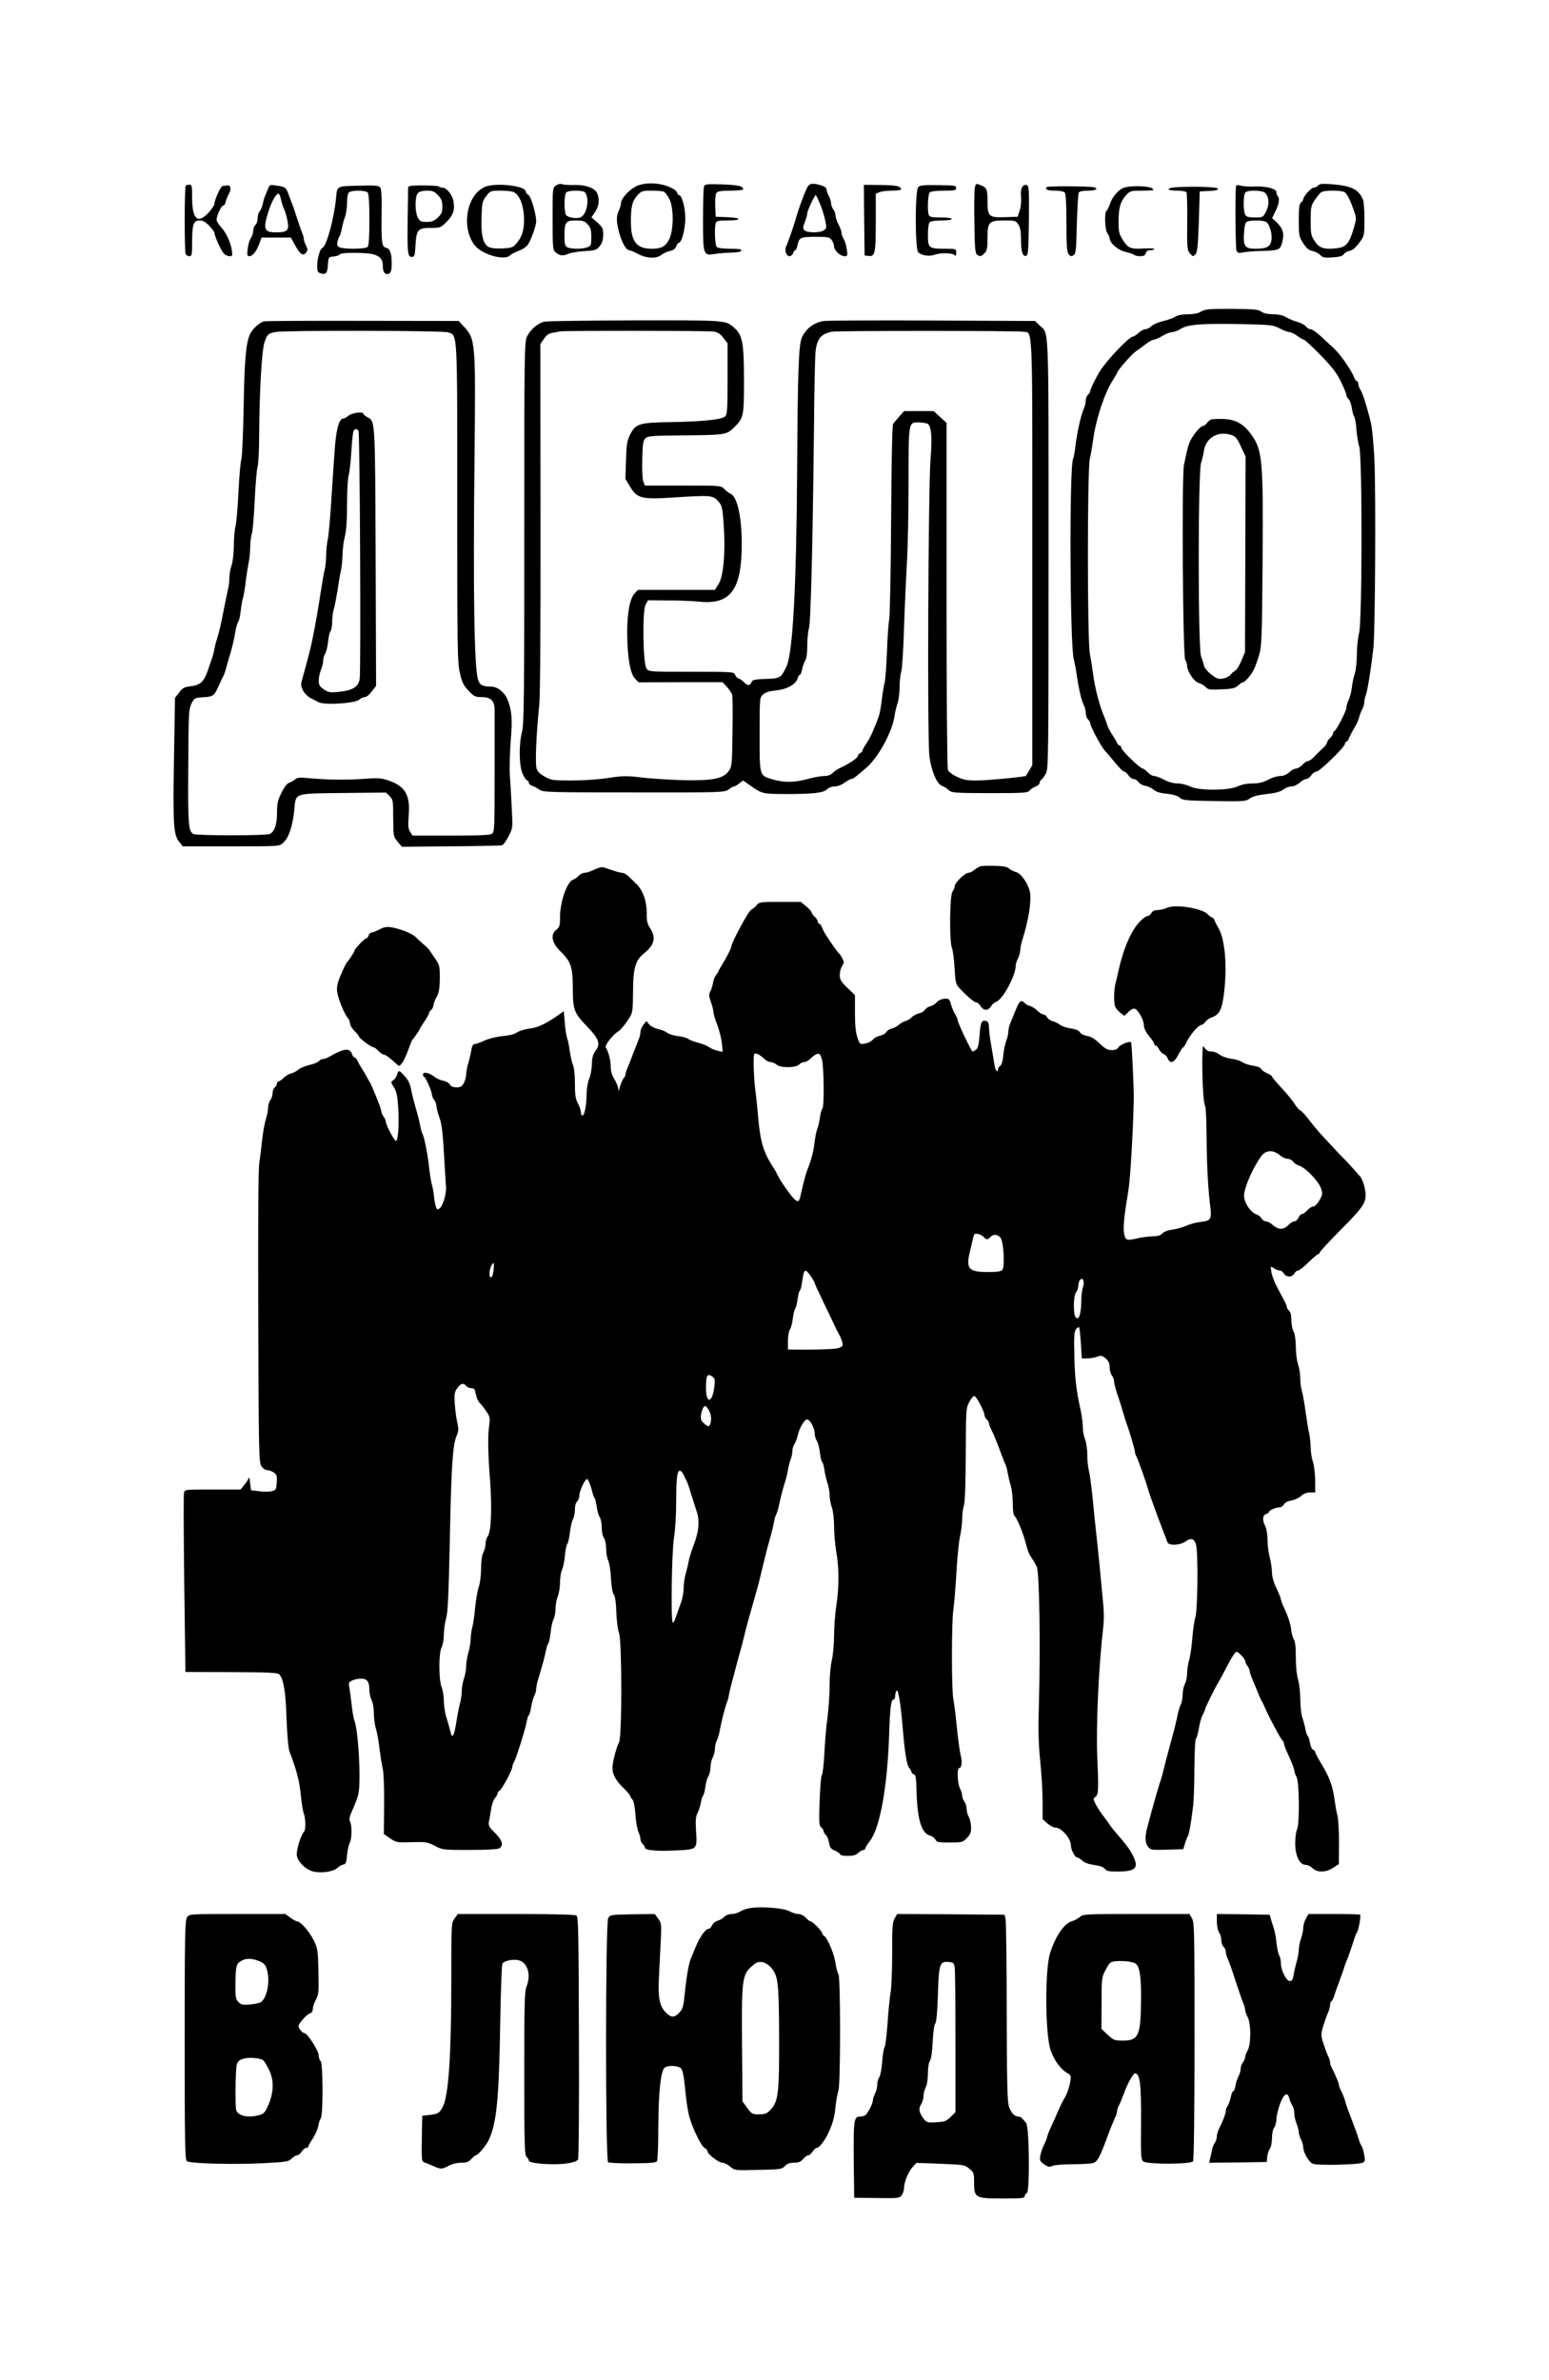
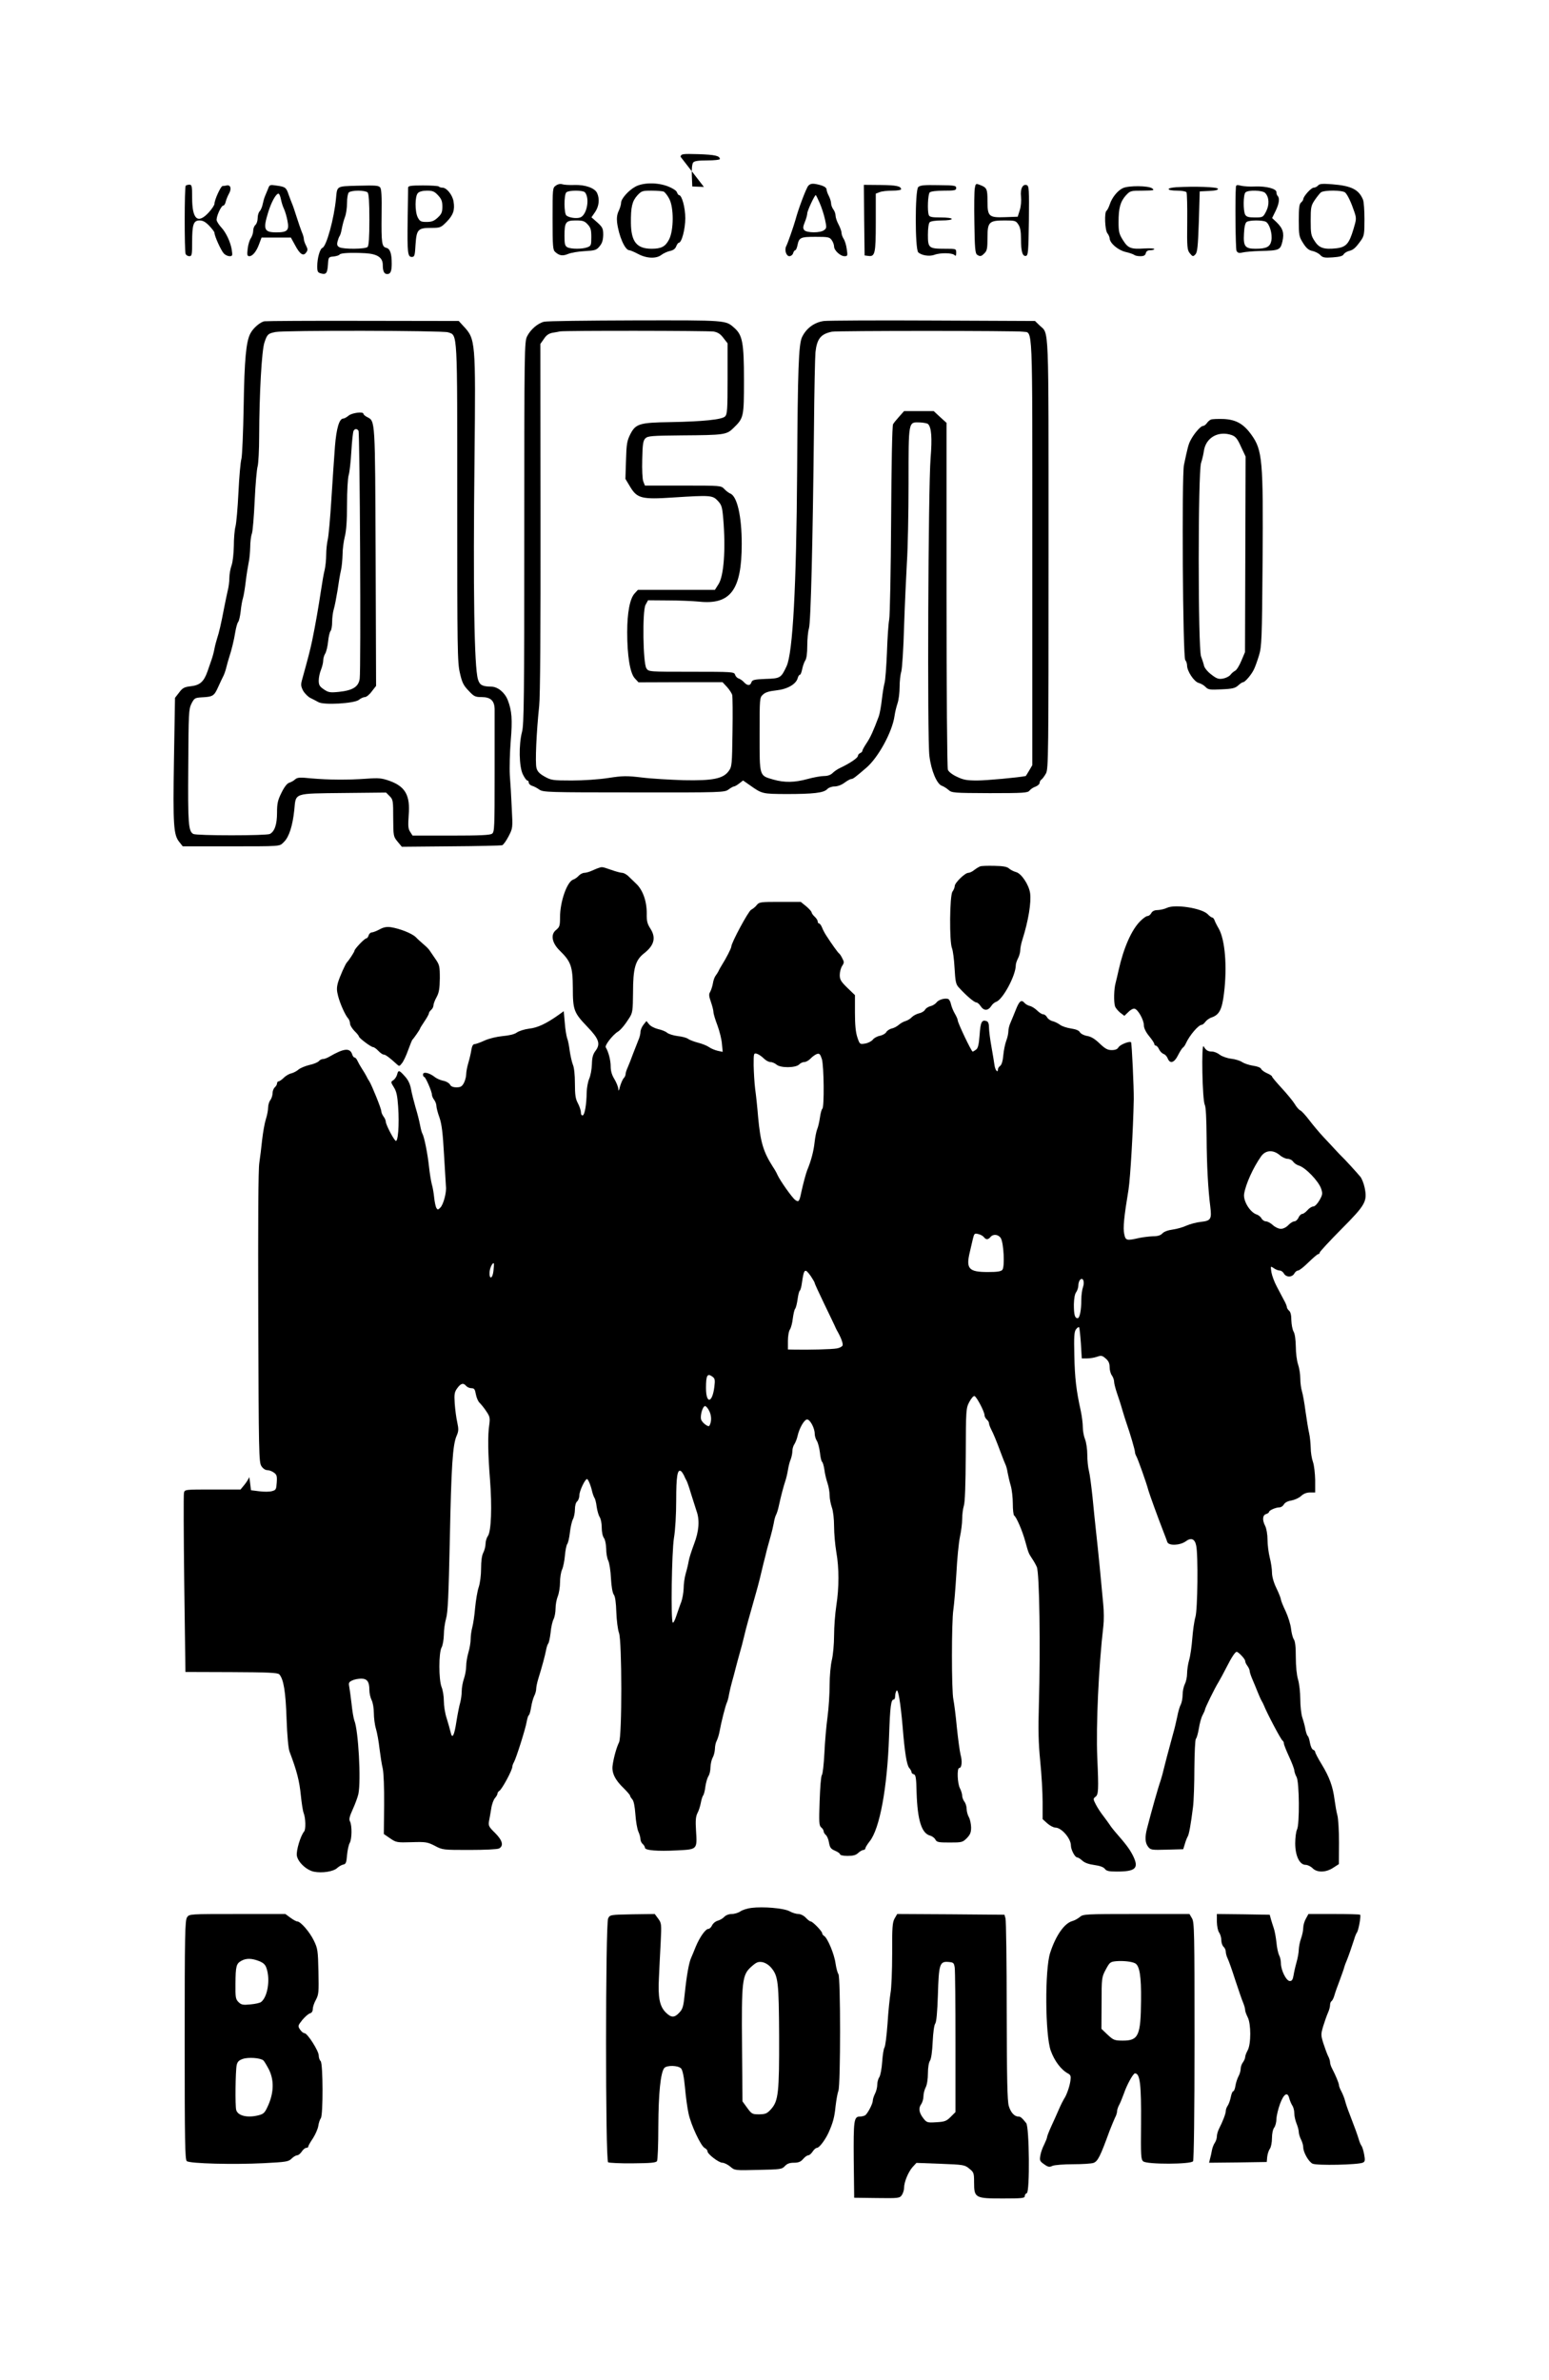
<svg xmlns="http://www.w3.org/2000/svg" version="1.0" width="1040pt" height="1598pt" viewBox="0 0 1040 1598" preserveAspectRatio="xMidYMid meet">
  <g transform="translate(0,1598) scale(0.1,-0.1)" fill="#000000" stroke="none">
    <path d="M3732 14734 c-22 -15 -22 -20 -22 -223 0 -186 2 -210 18 -223 28 -25 50 -28 86 -13 19 8 69 17 112 19 70 4 79 7 100 33 17 20 23 41 24 76 0 42 -4 51 -39 83 l-40 35 25 36 c26 39 31 87 13 127 -16 34 -81 57 -155 54 -32 -1 -68 1 -79 5 -13 4 -29 1 -43 -9z m196 -46 c33 -42 12 -151 -32 -168 -25 -9 -75 -2 -93 13 -17 13 -17 139 -1 155 16 16 113 16 126 0z m17 -214 c21 -22 25 -37 25 -86 0 -54 -2 -59 -26 -68 -33 -13 -110 -13 -135 0 -16 9 -19 22 -19 76 0 93 8 104 76 104 47 0 59 -4 79 -26z" />
    <path d="M4268 14728 c-46 -24 -98 -82 -98 -109 0 -12 -7 -36 -16 -55 -11 -22 -14 -48 -11 -76 11 -91 53 -188 82 -188 6 0 33 -11 59 -25 58 -31 123 -33 157 -6 13 10 39 22 57 26 22 4 36 15 42 31 5 13 13 24 17 24 20 0 44 92 44 165 0 72 -23 155 -42 155 -4 0 -10 8 -14 19 -3 11 -28 27 -61 40 -71 27 -163 26 -216 -1z m187 -34 c9 -4 26 -25 38 -48 32 -60 31 -212 -1 -274 -25 -48 -52 -62 -117 -62 -100 0 -138 47 -139 174 -1 106 8 145 43 184 28 30 34 32 95 32 35 0 72 -3 81 -6z" />
-     <path d="M4726 14725 c-3 -11 -6 -111 -6 -222 0 -236 2 -240 79 -228 25 4 75 8 110 9 42 1 66 5 68 14 4 9 -16 12 -74 12 -48 0 -84 5 -91 12 -12 12 -17 134 -6 162 5 13 22 16 80 16 98 0 95 18 -3 22 l-78 3 -3 73 c-2 46 2 79 9 88 8 10 35 14 95 14 46 0 84 4 84 9 0 22 -33 29 -142 33 -110 3 -117 2 -122 -17z" />
+     <path d="M4726 14725 l-78 3 -3 73 c-2 46 2 79 9 88 8 10 35 14 95 14 46 0 84 4 84 9 0 22 -33 29 -142 33 -110 3 -117 2 -122 -17z" />
    <path d="M5427 14733 c-14 -16 -66 -153 -86 -228 -13 -46 -52 -158 -62 -177 -14 -26 0 -68 21 -68 10 0 22 9 25 20 3 11 10 20 14 20 5 0 11 14 15 32 11 54 20 58 122 58 85 0 94 -2 108 -22 9 -12 16 -32 16 -43 0 -26 42 -65 70 -65 21 0 22 3 15 48 -3 26 -13 57 -21 69 -8 12 -14 30 -14 40 0 10 -9 35 -20 56 -11 20 -20 47 -20 59 0 13 -7 32 -15 42 -8 11 -15 29 -15 40 0 12 -7 34 -15 50 -8 15 -15 34 -15 42 0 17 -24 29 -71 38 -27 5 -39 2 -52 -11z m76 -115 c13 -29 29 -79 36 -111 12 -54 11 -60 -6 -72 -25 -20 -117 -19 -133 0 -10 12 -9 23 4 55 9 22 16 48 16 58 0 16 49 122 57 122 2 0 14 -24 26 -52z" />
    <path d="M6545 14717 c-4 -18 -5 -123 -3 -235 2 -167 6 -204 18 -212 21 -14 28 -12 50 10 17 17 20 33 20 104 0 106 10 116 117 116 68 0 74 -2 90 -27 13 -19 18 -47 18 -98 0 -84 10 -117 33 -113 15 3 17 28 20 236 2 209 1 233 -14 239 -27 10 -45 -24 -39 -77 3 -26 0 -64 -8 -90 l-14 -45 -83 -3 c-111 -4 -120 4 -120 108 0 82 -4 91 -52 109 -26 10 -28 8 -33 -22z" />
    <path d="M8850 14735 c-7 -8 -20 -15 -30 -15 -17 0 -70 -59 -70 -78 0 -5 -7 -15 -15 -22 -12 -10 -15 -37 -15 -119 0 -101 2 -110 29 -153 22 -35 38 -48 63 -53 18 -4 42 -16 52 -27 16 -17 29 -20 83 -16 46 3 68 9 74 20 5 9 21 19 36 23 30 7 45 21 82 73 20 29 22 44 22 140 0 59 -4 118 -10 132 -28 68 -79 93 -208 103 -65 5 -84 3 -93 -8z m182 -48 c17 -17 41 -69 61 -129 15 -44 14 -51 -6 -117 -29 -97 -49 -120 -114 -128 -83 -9 -116 1 -146 48 -25 37 -27 50 -27 138 0 87 2 100 26 136 15 22 34 46 42 53 22 17 147 16 164 -1z" />
    <path d="M1247 14733 c-9 -8 -9 -436 -1 -457 3 -9 15 -16 25 -16 17 0 19 8 19 94 0 119 9 146 50 146 22 0 40 -10 65 -36 19 -20 35 -41 35 -47 0 -22 45 -121 63 -139 9 -10 27 -18 38 -18 20 0 21 4 15 43 -8 51 -38 116 -71 151 -13 14 -26 34 -30 45 -6 21 29 101 45 101 5 0 13 12 16 28 4 15 14 39 22 53 18 32 10 59 -15 54 -10 -2 -23 -4 -29 -4 -12 -1 -54 -93 -54 -119 0 -9 -18 -36 -40 -60 -73 -78 -110 -44 -110 101 0 78 -2 87 -18 87 -10 0 -22 -3 -25 -7z" />
    <path d="M1800 14713 c-6 -15 -15 -37 -20 -48 -5 -11 -12 -35 -16 -54 -3 -19 -13 -41 -20 -49 -8 -7 -14 -28 -14 -46 0 -19 -7 -39 -15 -46 -8 -7 -15 -24 -15 -39 0 -15 -7 -36 -15 -49 -9 -12 -19 -44 -22 -72 -5 -42 -3 -50 11 -50 22 0 48 32 66 82 l16 43 98 0 99 0 27 -49 c33 -63 56 -78 75 -52 12 16 12 23 0 47 -8 15 -15 35 -15 44 0 10 -6 31 -14 48 -7 18 -23 64 -35 102 -12 39 -26 79 -31 90 -5 11 -14 37 -22 58 -16 48 -22 53 -81 61 -45 7 -47 6 -57 -21z m86 -70 c4 -21 13 -50 21 -66 7 -15 18 -51 23 -79 13 -65 0 -78 -75 -78 -82 0 -90 20 -54 136 21 68 52 124 69 124 5 0 12 -17 16 -37z" />
    <path d="M2395 14733 c-137 -4 -131 -1 -139 -85 -13 -136 -64 -321 -91 -332 -17 -6 -35 -69 -35 -123 0 -37 3 -43 26 -49 34 -9 42 2 46 61 3 49 4 50 38 53 19 2 37 8 40 13 7 11 79 14 173 9 81 -5 117 -29 117 -79 0 -42 9 -61 30 -61 22 0 30 19 30 70 0 68 -11 100 -36 106 -31 8 -34 30 -32 226 2 120 -1 171 -10 180 -13 13 -27 14 -157 11z m73 -45 c8 -8 12 -63 12 -183 0 -120 -4 -175 -12 -183 -15 -15 -161 -16 -189 -2 -15 8 -18 17 -13 38 4 15 10 32 14 37 5 6 11 28 15 50 4 22 13 57 21 78 8 20 14 63 14 95 0 32 5 63 12 70 7 7 35 12 63 12 28 0 56 -5 63 -12z" />
    <path d="M2740 14720 c0 -8 -1 -105 -3 -215 -3 -223 0 -250 28 -250 18 0 21 9 25 84 7 101 16 111 106 111 60 0 64 2 103 41 44 45 56 80 46 137 -7 43 -46 92 -74 92 -10 0 -21 3 -25 8 -4 4 -52 7 -107 7 -81 0 -99 -3 -99 -15z m201 -51 c23 -25 29 -40 29 -76 0 -37 -5 -50 -31 -74 -25 -23 -40 -29 -75 -29 -38 0 -45 4 -59 30 -20 39 -20 143 1 164 9 10 33 16 61 16 37 0 50 -5 74 -31z" />
-     <path d="M3255 14725 c-121 -54 -160 -265 -71 -388 46 -64 201 -110 240 -72 8 9 34 22 56 30 23 8 50 25 60 37 21 25 60 130 60 162 0 49 -35 168 -52 177 -10 5 -18 16 -18 23 0 39 -205 62 -275 31z m195 -35 c36 -19 61 -77 67 -152 6 -87 -7 -140 -46 -188 -27 -32 -33 -34 -97 -38 -43 -2 -78 2 -94 10 -37 20 -52 84 -47 204 3 92 6 104 31 137 28 36 30 37 98 37 38 0 78 -4 88 -10z" />
    <path d="M5802 14502 l3 -237 24 -3 c46 -7 51 15 51 225 l0 193 26 10 c14 6 52 10 85 10 32 0 59 4 59 9 0 21 -32 28 -138 29 l-112 1 2 -237z" />
    <path d="M6165 14724 c-22 -23 -22 -415 0 -438 22 -21 75 -29 108 -17 38 15 120 14 135 -1 9 -9 12 -6 12 15 0 27 0 27 -76 27 -108 0 -114 5 -114 93 0 44 5 78 12 85 7 7 40 12 80 12 39 0 68 4 68 10 0 6 -31 10 -74 10 -58 0 -75 3 -80 16 -11 28 -6 140 6 152 7 7 44 12 95 12 73 0 83 2 83 18 0 16 -12 18 -120 19 -96 2 -122 -1 -135 -13z" />
    <path d="M8298 14726 c-6 -67 -3 -415 4 -430 8 -14 16 -17 41 -11 18 4 71 9 119 10 127 3 134 6 148 63 13 57 4 88 -39 130 l-30 28 25 51 c23 49 27 84 11 99 -4 4 -7 15 -7 24 0 23 -68 41 -145 38 -33 -2 -75 1 -92 5 -27 7 -33 6 -35 -7z m196 -41 c27 -28 30 -78 7 -124 -21 -40 -22 -41 -76 -41 -43 0 -56 4 -65 19 -14 27 -13 134 2 149 18 18 113 15 132 -3z m5 -194 c25 -14 45 -82 37 -126 -8 -42 -32 -55 -106 -55 -71 0 -83 16 -78 102 2 46 9 72 18 78 19 13 106 13 129 1z" />
-     <path d="M7028 14724 c-16 -15 5 -24 56 -24 28 0 57 -5 64 -12 8 -8 12 -68 12 -203 0 -151 3 -195 14 -211 12 -15 18 -17 33 -8 16 10 19 32 23 210 3 109 9 205 13 212 5 7 30 12 63 12 51 0 74 14 37 23 -32 7 -308 9 -315 1z" />
    <path d="M7539 14717 c-35 -16 -73 -63 -88 -109 -7 -21 -17 -40 -22 -43 -15 -10 -11 -129 6 -151 8 -10 15 -26 15 -34 2 -33 55 -78 105 -91 28 -6 54 -16 60 -20 5 -5 23 -9 41 -9 23 0 33 5 37 20 3 14 14 20 31 20 14 0 26 4 26 8 0 4 -29 6 -65 4 -92 -6 -111 1 -145 55 -26 41 -30 56 -30 122 0 95 12 137 49 179 29 31 32 32 113 32 75 1 81 2 64 15 -24 19 -159 20 -197 2z" />
    <path d="M7897 14723 c-72 -5 -66 -23 8 -23 30 0 57 -5 61 -11 4 -7 6 -96 5 -199 -2 -173 0 -189 18 -211 18 -22 21 -23 36 -8 14 14 18 49 24 220 l6 204 63 3 c44 2 62 7 59 15 -4 12 -156 17 -280 10z" />
-     <path d="M8111 13903 c-19 -2 -44 -11 -55 -19 -12 -8 -45 -14 -81 -14 -39 0 -69 -6 -83 -16 -13 -9 -50 -22 -83 -30 -32 -7 -68 -23 -79 -34 -11 -11 -29 -20 -39 -20 -11 0 -32 -11 -47 -25 -15 -14 -32 -25 -38 -25 -25 0 -178 -161 -223 -235 -28 -46 -63 -118 -63 -130 0 -7 -7 -18 -15 -25 -8 -7 -15 -24 -15 -37 0 -14 -6 -39 -13 -56 -21 -48 -46 -163 -56 -249 -5 -42 -12 -81 -16 -88 -26 -43 -22 -1237 4 -1345 6 -22 15 -69 20 -105 15 -102 32 -173 47 -202 8 -14 14 -39 14 -56 0 -16 7 -35 15 -42 8 -7 15 -18 15 -26 0 -20 74 -159 99 -185 13 -13 44 -50 69 -81 26 -32 53 -58 59 -58 7 0 20 -11 29 -25 9 -14 25 -25 35 -25 10 0 24 -9 32 -20 8 -11 29 -23 48 -26 19 -4 44 -16 56 -27 15 -13 43 -22 87 -26 43 -5 72 -13 86 -26 20 -18 40 -20 233 -23 199 -3 212 -2 238 17 19 14 55 24 114 30 60 7 94 16 112 31 14 11 38 20 54 20 16 0 39 11 55 25 15 14 35 25 44 25 10 0 25 11 34 25 9 14 25 25 35 25 21 0 191 165 191 186 0 8 4 14 9 14 5 0 14 12 20 28 6 15 22 45 35 67 14 22 28 53 31 68 4 16 13 40 21 55 8 15 14 37 14 49 0 12 5 34 11 49 11 30 34 173 50 314 12 105 17 1020 7 1263 -5 98 -15 208 -23 245 -23 98 -56 204 -72 227 -7 11 -13 27 -13 37 0 10 -4 18 -9 18 -5 0 -14 12 -20 28 -20 50 -94 156 -134 192 -16 14 -53 49 -84 78 -30 28 -63 52 -74 52 -10 0 -24 8 -31 18 -7 10 -33 24 -58 31 -25 7 -59 21 -76 32 -21 12 -50 19 -85 19 -36 0 -63 6 -79 17 -21 15 -50 18 -175 19 -82 1 -165 0 -184 -3z m481 -128 c26 -14 56 -25 66 -25 10 0 33 -11 52 -25 19 -14 38 -25 44 -25 5 0 55 -46 111 -103 79 -81 108 -119 138 -179 20 -42 37 -83 37 -91 0 -8 7 -20 15 -27 7 -6 17 -33 21 -58 3 -26 11 -52 16 -59 5 -6 12 -44 15 -85 3 -40 11 -92 19 -116 21 -65 20 -1173 -1 -1252 -8 -30 -15 -94 -15 -142 0 -48 -6 -107 -14 -130 -8 -24 -17 -67 -20 -97 -4 -30 -14 -67 -22 -82 -7 -15 -14 -37 -14 -49 0 -23 -67 -153 -81 -158 -5 -2 -9 -9 -9 -16 0 -7 -9 -21 -20 -31 -11 -10 -20 -23 -20 -29 0 -7 -8 -19 -17 -28 -36 -34 -45 -44 -71 -70 -15 -16 -33 -28 -41 -28 -7 0 -24 -11 -37 -25 -13 -14 -32 -25 -42 -25 -11 0 -31 -11 -46 -25 -18 -16 -39 -25 -61 -25 -19 0 -55 -11 -81 -25 -34 -18 -62 -25 -104 -25 -36 0 -74 -7 -101 -20 -64 -29 -262 -29 -319 0 -22 11 -59 20 -83 20 -28 0 -61 9 -91 25 -26 14 -56 25 -67 25 -11 0 -30 11 -43 25 -13 14 -28 25 -34 25 -16 0 -142 121 -142 137 0 7 -7 16 -15 19 -8 4 -15 10 -15 15 0 4 -13 27 -29 51 -16 24 -32 54 -36 68 -4 14 -13 39 -20 55 -33 77 -61 183 -76 290 -5 39 -15 102 -22 140 -17 99 -17 1227 0 1305 7 30 17 87 22 125 19 142 78 319 133 403 15 24 28 45 28 48 0 14 94 122 125 144 20 14 52 37 72 53 20 15 43 27 52 27 9 0 34 12 56 25 22 14 51 25 64 25 13 0 40 10 60 23 48 29 139 36 406 31 200 -4 212 -6 257 -29z" />
    <path d="M8130 13163 c-8 -3 -21 -14 -28 -25 -7 -10 -19 -18 -26 -18 -15 0 -60 -52 -82 -95 -15 -28 -20 -49 -45 -167 -15 -74 -8 -1293 9 -1310 6 -6 12 -23 12 -36 0 -38 47 -109 78 -117 15 -4 36 -16 46 -27 17 -18 28 -20 107 -16 74 3 92 8 112 26 13 12 28 22 33 22 13 0 56 50 73 86 8 16 23 58 34 94 18 60 20 106 24 630 5 680 -1 748 -75 851 -53 74 -104 102 -187 106 -38 1 -77 0 -85 -4z m140 -104 c26 -10 38 -24 62 -78 l31 -66 -2 -656 -2 -657 -24 -57 c-13 -32 -32 -63 -42 -68 -10 -5 -25 -18 -33 -29 -9 -10 -31 -21 -50 -24 -29 -5 -42 0 -78 28 -24 18 -45 44 -48 58 -3 14 -12 42 -20 63 -21 55 -21 1235 0 1299 8 24 16 60 19 81 13 89 97 137 187 106z" />
    <path d="M1776 13823 c-28 -4 -77 -46 -95 -82 -29 -54 -40 -178 -45 -486 -3 -176 -10 -336 -15 -355 -6 -19 -15 -120 -20 -225 -5 -104 -14 -208 -20 -230 -6 -22 -11 -80 -11 -130 -1 -51 -7 -107 -15 -130 -8 -22 -15 -60 -15 -85 0 -25 -5 -63 -11 -85 -5 -22 -16 -74 -24 -115 -20 -106 -35 -170 -47 -205 -5 -16 -14 -48 -18 -70 -4 -22 -13 -56 -20 -75 -7 -19 -19 -54 -27 -78 -24 -68 -50 -92 -110 -99 -45 -5 -57 -11 -80 -42 l-28 -36 -7 -415 c-7 -442 -3 -505 36 -553 l23 -29 269 0 c411 0 377 -2 411 30 34 33 58 109 69 215 11 116 -7 109 328 113 l288 3 24 -24 c23 -23 24 -31 24 -147 1 -121 1 -124 29 -158 l29 -35 329 3 c180 1 335 5 344 7 9 3 28 30 44 61 28 54 28 56 21 187 -3 73 -9 173 -13 222 -3 50 0 153 6 230 12 143 8 203 -20 275 -20 51 -67 89 -109 90 -62 1 -79 10 -91 49 -25 83 -33 590 -23 1491 8 783 7 793 -74 880 l-32 35 -638 1 c-350 1 -650 -1 -666 -3z m1232 -74 c65 -22 62 26 62 -1151 0 -976 1 -1068 18 -1137 14 -63 24 -83 58 -118 36 -39 45 -43 87 -43 61 0 87 -24 88 -82 0 -24 0 -218 0 -433 0 -359 -1 -390 -17 -402 -13 -10 -82 -13 -276 -13 l-258 0 -16 25 c-14 21 -15 40 -10 113 11 132 -23 191 -127 229 -54 19 -72 21 -157 15 -124 -9 -252 -8 -368 2 -77 8 -95 7 -110 -6 -9 -9 -27 -19 -40 -23 -14 -4 -33 -28 -52 -67 -25 -50 -30 -72 -30 -135 0 -78 -16 -125 -48 -142 -23 -12 -491 -12 -514 0 -33 18 -37 68 -34 454 2 355 3 383 21 420 19 37 23 40 65 43 80 4 87 8 115 70 14 31 30 65 35 74 5 10 14 34 19 55 5 21 14 52 19 68 16 48 33 116 42 173 5 29 13 59 19 66 6 7 13 39 17 72 3 32 10 73 16 91 5 18 13 67 18 110 5 43 14 98 19 123 6 25 10 73 11 107 0 34 5 74 11 90 6 15 14 116 19 223 5 107 14 211 20 230 5 19 10 109 10 200 1 284 17 580 36 632 18 54 24 59 74 69 60 12 1123 10 1158 -2z" />
    <path d="M2341 13190 c-13 -11 -29 -20 -36 -20 -27 0 -46 -64 -56 -185 -5 -66 -16 -226 -24 -355 -8 -129 -19 -253 -25 -275 -5 -22 -10 -67 -10 -100 0 -33 -5 -78 -10 -100 -6 -22 -17 -85 -25 -140 -17 -112 -36 -223 -59 -335 -14 -66 -26 -112 -68 -264 -9 -32 -8 -44 7 -73 11 -19 33 -41 49 -49 17 -8 41 -21 54 -28 36 -21 239 -9 271 15 13 11 32 19 41 19 10 0 31 17 46 38 l29 37 -3 865 c-4 934 -2 911 -57 940 -14 7 -25 17 -25 22 0 16 -75 7 -99 -12z m66 -102 c9 -15 17 -1603 8 -1665 -8 -54 -46 -78 -139 -88 -61 -6 -71 -4 -102 17 -28 19 -34 29 -34 59 0 20 7 53 15 72 8 20 15 48 15 62 0 14 6 36 14 48 7 12 16 49 19 81 3 32 11 64 16 69 6 6 11 34 11 62 0 27 5 66 11 85 6 19 17 76 25 125 7 50 17 110 23 135 6 25 10 73 11 107 0 34 7 88 15 120 10 39 15 107 15 218 0 88 5 176 11 195 6 19 14 91 18 160 4 69 11 131 15 138 9 15 23 15 33 0z" />
    <path d="M3653 13820 c-42 -10 -91 -52 -114 -98 -18 -35 -19 -86 -19 -1317 0 -1106 -2 -1289 -15 -1338 -23 -87 -20 -233 5 -285 11 -23 25 -42 30 -42 6 0 10 -6 10 -14 0 -8 10 -18 23 -22 12 -3 34 -15 48 -25 25 -18 59 -19 635 -19 596 -1 609 0 636 20 15 11 31 20 36 20 5 0 21 9 35 20 l26 20 46 -32 c82 -58 83 -58 243 -59 184 0 251 8 275 32 10 11 32 19 50 19 20 0 47 10 67 25 19 14 39 25 45 25 12 0 24 9 101 75 80 68 175 241 190 349 3 23 12 60 20 84 8 23 14 73 14 110 0 37 5 83 11 102 6 19 15 157 19 305 5 149 14 342 19 430 6 88 11 327 11 531 0 422 -2 410 75 408 25 -1 51 -6 56 -11 23 -23 28 -93 17 -229 -16 -201 -23 -1883 -8 -1999 12 -100 51 -191 85 -201 11 -4 30 -16 43 -27 22 -20 33 -21 277 -22 228 0 255 2 267 17 7 9 25 22 41 27 15 6 27 17 27 25 0 8 6 19 13 23 6 4 20 23 30 41 16 32 17 122 17 1476 0 1583 4 1469 -60 1531 l-31 30 -682 3 c-375 2 -705 0 -734 -3 -64 -8 -119 -48 -148 -108 -23 -49 -29 -213 -33 -897 -5 -779 -29 -1223 -71 -1313 -37 -79 -42 -82 -141 -85 -77 -3 -90 -7 -95 -23 -8 -24 -27 -24 -50 1 -10 11 -26 22 -36 25 -10 3 -21 15 -24 26 -6 18 -18 19 -293 19 -287 0 -287 0 -302 23 -23 34 -28 383 -6 426 l17 31 132 -1 c72 0 167 -4 209 -8 213 -23 288 78 288 388 0 186 -31 321 -78 338 -9 4 -27 17 -39 30 -22 23 -23 23 -278 23 l-255 0 -11 28 c-6 15 -9 80 -7 149 2 101 6 125 21 140 16 16 42 18 245 20 284 2 300 4 346 49 70 68 71 74 71 324 0 248 -10 300 -64 348 -60 53 -46 52 -668 51 -318 -1 -592 -4 -610 -9z m1139 -66 c27 -5 45 -16 65 -43 l28 -36 0 -237 c0 -208 -2 -239 -17 -254 -21 -21 -148 -34 -368 -38 -206 -3 -232 -11 -268 -81 -22 -44 -26 -65 -29 -175 l-4 -125 33 -55 c46 -76 78 -84 287 -70 251 16 265 15 300 -22 26 -28 30 -40 37 -122 17 -204 4 -383 -32 -438 l-24 -38 -258 0 -259 0 -22 -24 c-32 -34 -50 -129 -50 -261 0 -157 19 -275 51 -309 l25 -27 282 1 282 0 30 -32 c16 -18 32 -42 35 -54 3 -11 4 -124 2 -250 -3 -217 -4 -231 -25 -260 -37 -52 -107 -66 -303 -62 -91 3 -217 10 -280 18 -102 12 -127 12 -225 -3 -63 -10 -169 -17 -246 -17 -128 0 -139 2 -182 26 -34 19 -49 34 -55 58 -10 34 0 248 18 416 7 61 10 510 9 1263 l-1 1168 24 34 c16 25 33 36 58 41 19 3 42 7 50 9 29 6 995 5 1032 -1z m2076 -1 c68 -11 63 99 63 -1481 l0 -1429 -21 -36 c-12 -21 -23 -37 -23 -37 -47 -10 -265 -30 -326 -30 -69 0 -93 4 -136 25 -31 14 -56 34 -61 47 -5 13 -9 542 -9 1176 l0 1153 -43 39 -43 40 -99 0 -100 0 -32 -36 c-18 -20 -37 -43 -42 -52 -6 -10 -11 -277 -13 -642 -2 -344 -8 -645 -13 -670 -5 -25 -12 -124 -15 -220 -4 -96 -11 -189 -16 -205 -5 -17 -13 -66 -18 -110 -5 -44 -14 -96 -21 -115 -35 -94 -55 -139 -81 -178 -16 -24 -29 -47 -29 -53 0 -5 -7 -12 -15 -15 -8 -4 -15 -12 -15 -19 0 -13 -54 -50 -118 -80 -18 -8 -41 -24 -52 -35 -13 -13 -33 -20 -58 -20 -20 0 -70 -9 -110 -20 -87 -24 -155 -25 -229 -4 -96 28 -93 17 -93 302 0 245 0 249 23 269 15 15 42 23 89 28 74 8 133 41 144 83 3 12 10 22 15 22 4 0 11 17 15 38 4 20 13 46 20 57 9 12 14 48 14 100 0 44 5 96 11 115 13 38 26 596 34 1345 2 248 7 477 10 510 10 90 35 122 110 138 30 7 1245 7 1283 0z" />
    <path d="M6580 10163 c-8 -3 -26 -14 -39 -24 -13 -11 -31 -19 -40 -19 -22 0 -91 -67 -91 -89 0 -9 -7 -26 -15 -37 -19 -25 -22 -337 -3 -381 6 -15 14 -75 17 -133 5 -89 9 -109 28 -129 51 -56 104 -101 118 -101 7 0 20 -11 29 -25 21 -32 49 -32 70 -1 8 14 24 27 34 30 45 15 132 177 132 246 0 10 7 31 15 46 8 16 15 40 15 54 0 14 6 45 14 70 41 129 61 253 52 315 -9 57 -59 131 -94 140 -15 4 -35 14 -46 23 -13 13 -40 18 -100 19 -44 1 -88 0 -96 -4z" />
    <path d="M4020 10153 c-8 -2 -29 -11 -47 -19 -17 -8 -40 -14 -50 -14 -11 0 -28 -9 -38 -20 -10 -11 -26 -22 -36 -25 -42 -14 -89 -148 -89 -254 0 -56 -3 -65 -26 -84 -39 -30 -29 -87 24 -139 75 -73 87 -106 88 -249 0 -151 7 -168 98 -263 77 -80 89 -114 55 -160 -18 -23 -24 -46 -25 -91 -1 -33 -9 -77 -18 -97 -9 -21 -16 -61 -17 -90 -1 -83 -13 -151 -26 -156 -8 -2 -13 5 -13 20 0 13 -9 40 -20 61 -16 29 -20 56 -20 132 0 58 -5 108 -14 128 -7 18 -16 59 -21 92 -4 32 -11 70 -17 84 -5 14 -13 61 -16 104 l-7 78 -35 -25 c-83 -59 -141 -86 -197 -92 -32 -4 -69 -16 -83 -26 -16 -12 -51 -20 -95 -24 -41 -4 -91 -16 -122 -30 -28 -13 -59 -24 -67 -24 -10 0 -17 -13 -21 -37 -3 -21 -12 -60 -20 -87 -8 -26 -15 -62 -15 -78 0 -16 -7 -42 -15 -58 -13 -24 -22 -30 -50 -30 -23 0 -38 6 -44 19 -6 10 -26 22 -45 25 -19 4 -45 15 -58 26 -36 28 -78 37 -78 16 0 -9 4 -16 8 -16 9 0 52 -98 52 -120 0 -8 7 -24 15 -34 8 -11 15 -29 15 -41 0 -11 9 -47 21 -79 15 -45 22 -102 30 -245 6 -102 12 -199 13 -216 5 -40 -17 -123 -38 -143 -15 -15 -18 -15 -26 -2 -5 8 -12 40 -15 70 -3 30 -10 71 -16 90 -5 19 -14 73 -19 120 -9 85 -32 199 -44 219 -4 6 -11 32 -16 59 -5 26 -18 79 -30 117 -11 39 -25 93 -30 121 -6 34 -18 62 -41 87 -39 44 -45 45 -53 12 -4 -14 -15 -30 -25 -37 -18 -11 -18 -13 3 -47 18 -28 24 -57 29 -129 9 -124 -1 -248 -18 -230 -19 19 -65 110 -65 128 0 8 -7 24 -15 34 -8 11 -15 27 -15 36 0 17 -63 172 -80 200 -6 8 -15 24 -20 35 -6 11 -19 34 -30 50 -11 17 -24 40 -30 53 -5 12 -14 22 -19 22 -5 0 -13 9 -16 20 -15 47 -55 43 -155 -15 -14 -8 -32 -15 -41 -15 -9 0 -22 -6 -28 -14 -7 -8 -35 -20 -64 -26 -29 -7 -61 -21 -72 -30 -11 -10 -33 -22 -48 -26 -16 -3 -39 -17 -52 -30 -13 -13 -29 -24 -35 -24 -5 0 -10 -6 -10 -14 0 -7 -7 -19 -15 -26 -8 -7 -15 -25 -15 -39 0 -15 -7 -36 -15 -47 -8 -10 -15 -33 -15 -51 0 -18 -7 -52 -15 -77 -8 -24 -19 -86 -25 -138 -5 -51 -14 -121 -19 -155 -7 -40 -9 -398 -7 -1035 3 -911 4 -976 21 -1001 10 -16 26 -27 39 -27 12 0 32 -7 44 -16 20 -14 23 -23 20 -67 -3 -46 -5 -51 -32 -58 -16 -5 -54 -5 -85 -1 l-56 7 -6 50 c-3 28 -7 44 -7 37 -1 -7 -14 -29 -29 -48 l-28 -34 -187 0 c-187 0 -188 0 -193 -23 -3 -12 -2 -288 2 -612 l8 -590 308 -1 c247 -1 311 -4 322 -15 29 -32 43 -116 49 -299 4 -113 12 -199 20 -220 50 -132 66 -196 76 -295 5 -49 13 -103 19 -118 13 -33 15 -109 3 -123 -24 -28 -54 -128 -49 -162 7 -44 65 -98 115 -108 55 -11 130 1 155 24 12 11 31 22 42 24 17 3 21 13 25 63 3 33 11 70 18 82 15 26 16 117 2 144 -8 14 -4 33 18 81 16 35 33 81 38 103 19 90 0 430 -27 494 -5 13 -14 65 -19 115 -6 50 -13 102 -16 117 -4 20 -1 27 21 37 14 7 41 12 60 12 40 0 55 -20 55 -77 0 -21 7 -51 15 -67 8 -15 15 -54 15 -86 0 -32 6 -80 14 -106 8 -27 19 -87 24 -134 6 -47 15 -107 22 -135 6 -30 10 -128 9 -244 l-2 -194 42 -29 c41 -28 46 -29 145 -26 94 3 106 1 155 -24 52 -28 56 -28 233 -28 104 0 187 4 199 10 32 18 23 54 -27 104 -41 40 -46 49 -41 78 4 18 10 56 15 85 4 29 16 61 25 71 9 10 17 24 17 30 0 6 6 15 13 19 19 13 87 139 87 163 0 5 4 18 10 28 16 28 79 228 86 272 4 22 10 43 15 45 4 3 11 27 15 53 4 26 13 59 20 74 8 15 14 37 14 49 0 12 6 42 14 68 25 80 45 155 52 191 3 19 10 40 15 46 5 6 12 40 16 75 3 34 12 74 20 89 7 14 13 46 13 71 0 26 7 63 15 82 8 20 15 62 15 93 0 31 6 70 14 87 8 18 16 60 19 95 3 34 10 68 15 75 6 7 14 41 18 76 4 36 13 76 20 90 8 14 14 45 14 67 0 25 6 47 15 54 8 7 15 26 15 42 0 28 38 108 51 108 8 0 26 -44 35 -85 4 -16 11 -35 15 -41 5 -6 12 -33 15 -60 4 -27 13 -58 20 -69 8 -11 14 -42 14 -70 0 -30 6 -59 15 -71 8 -11 14 -41 15 -72 0 -29 6 -65 14 -80 7 -15 16 -69 18 -119 3 -56 11 -99 19 -109 9 -11 15 -52 17 -118 2 -55 10 -118 18 -139 20 -54 21 -696 0 -735 -16 -32 -36 -102 -43 -155 -7 -49 17 -98 75 -153 23 -23 42 -45 42 -49 0 -5 7 -16 15 -25 10 -11 17 -47 21 -101 3 -46 12 -98 20 -116 8 -17 14 -40 14 -51 0 -11 7 -25 15 -32 8 -7 15 -18 15 -25 0 -18 84 -25 216 -18 137 7 135 5 127 134 -4 64 -2 92 9 115 9 16 19 47 23 69 4 22 11 45 16 51 5 6 12 33 15 60 4 27 13 58 20 69 8 11 14 38 14 60 1 22 7 51 15 65 8 14 14 40 15 58 0 18 5 43 12 55 6 12 15 40 19 62 10 57 40 177 50 196 4 9 11 34 14 55 4 22 13 59 20 84 7 25 18 65 24 90 6 25 19 70 27 100 9 30 22 80 29 110 15 64 34 131 80 293 8 28 20 72 26 97 6 25 17 70 24 100 8 30 19 75 25 100 7 25 18 65 25 90 7 25 16 62 20 84 3 21 10 46 15 55 5 9 14 36 19 61 15 69 32 132 43 165 6 17 14 50 18 75 4 25 12 58 19 73 6 16 11 41 11 55 0 15 6 36 14 47 7 11 17 36 21 55 12 53 45 110 64 110 20 0 51 -58 51 -96 0 -13 6 -35 14 -47 8 -12 17 -48 21 -79 3 -32 10 -60 15 -63 4 -2 11 -26 15 -52 3 -27 13 -67 21 -91 8 -23 14 -60 14 -81 0 -21 7 -58 15 -81 9 -25 15 -78 15 -129 0 -47 7 -124 15 -171 19 -107 19 -238 0 -360 -8 -52 -15 -142 -15 -200 0 -58 -7 -132 -15 -165 -8 -33 -15 -108 -15 -167 0 -59 -6 -156 -14 -215 -8 -59 -18 -169 -21 -243 -4 -74 -11 -141 -17 -147 -6 -7 -12 -86 -15 -175 -5 -143 -4 -165 11 -177 9 -7 16 -19 16 -26 0 -7 7 -18 15 -25 8 -7 18 -30 21 -52 6 -32 12 -41 40 -53 19 -8 34 -19 34 -24 0 -6 22 -11 50 -11 37 0 57 5 72 20 12 11 28 20 35 20 7 0 13 5 13 11 0 5 13 27 29 47 68 85 118 360 130 702 7 207 13 250 32 250 5 0 9 10 9 23 0 12 4 28 9 36 11 17 27 -79 41 -239 14 -176 28 -262 45 -280 8 -9 15 -22 15 -28 0 -6 7 -12 15 -14 13 -2 17 -25 19 -123 6 -187 34 -275 92 -289 13 -4 28 -15 34 -26 9 -18 21 -20 96 -20 81 0 87 1 115 29 23 24 29 38 29 73 -1 24 -7 54 -15 68 -8 14 -15 39 -15 55 0 17 -7 39 -15 49 -8 11 -15 29 -15 40 0 12 -7 34 -15 50 -17 31 -21 136 -5 136 17 0 22 44 9 90 -6 25 -17 108 -25 185 -7 77 -18 160 -23 185 -13 56 -13 524 0 605 5 33 14 141 20 240 5 99 16 210 24 247 8 37 15 91 15 120 0 29 5 69 11 88 8 23 12 143 13 345 1 303 2 311 24 353 13 24 28 42 35 39 14 -4 67 -105 67 -128 0 -9 7 -22 15 -29 8 -7 15 -18 15 -25 0 -8 7 -26 15 -42 17 -33 34 -75 65 -158 12 -33 26 -67 30 -76 5 -9 12 -34 15 -55 4 -22 13 -61 21 -88 8 -27 14 -82 14 -122 0 -40 4 -75 9 -79 15 -9 56 -104 75 -175 22 -80 22 -78 46 -115 11 -16 25 -41 31 -55 18 -39 25 -542 14 -925 -5 -168 -3 -257 9 -379 9 -88 16 -211 16 -274 l0 -115 32 -29 c17 -15 42 -28 54 -28 41 0 104 -73 104 -120 0 -28 27 -80 42 -80 6 0 22 -10 35 -22 15 -14 43 -24 80 -29 37 -5 62 -14 71 -26 10 -14 27 -18 80 -18 129 0 151 23 107 110 -23 44 -45 73 -120 159 -11 13 -27 33 -35 46 -8 12 -28 39 -43 59 -16 20 -38 54 -49 75 -19 36 -19 41 -4 52 21 15 23 43 13 264 -9 216 9 611 41 885 4 33 4 98 -1 145 -11 125 -35 371 -48 485 -6 55 -17 161 -24 235 -8 74 -18 153 -24 175 -6 22 -11 71 -11 108 0 37 -7 84 -15 104 -8 19 -15 56 -15 80 0 25 -6 75 -14 112 -30 135 -40 220 -43 371 -3 125 -1 159 11 175 8 11 17 17 21 14 3 -4 8 -52 12 -108 l6 -101 35 0 c20 0 50 5 67 11 28 10 35 9 58 -11 20 -17 27 -33 27 -59 0 -20 7 -45 15 -55 8 -11 15 -30 15 -42 0 -12 9 -46 19 -76 10 -29 27 -80 36 -113 10 -33 23 -76 30 -95 22 -62 55 -175 55 -188 0 -7 4 -20 10 -30 10 -18 67 -177 80 -227 9 -31 63 -180 100 -275 12 -30 24 -63 27 -72 8 -27 85 -24 124 4 36 27 61 17 70 -28 14 -61 10 -429 -5 -480 -8 -27 -17 -92 -21 -144 -4 -52 -13 -117 -21 -144 -8 -27 -14 -69 -14 -92 0 -23 -7 -55 -15 -70 -8 -16 -15 -48 -15 -72 0 -24 -6 -53 -12 -65 -7 -12 -18 -49 -24 -82 -7 -33 -19 -85 -28 -115 -31 -113 -58 -216 -66 -250 -4 -19 -13 -48 -18 -65 -18 -51 -60 -201 -91 -321 -15 -59 -13 -96 7 -122 17 -22 23 -23 127 -20 l109 3 11 35 c5 19 14 41 18 48 10 14 22 82 37 202 5 41 9 158 9 261 1 102 5 189 10 195 6 5 14 36 20 69 5 33 16 74 25 90 9 17 16 33 16 37 0 10 67 147 90 183 10 17 35 62 54 100 36 71 59 105 69 105 12 0 57 -48 57 -61 0 -8 7 -23 15 -33 8 -11 15 -26 15 -33 0 -8 8 -33 18 -56 10 -23 26 -62 36 -87 10 -25 22 -52 27 -60 5 -8 12 -22 15 -30 23 -57 114 -229 125 -236 5 -3 9 -12 9 -19 0 -8 16 -48 35 -89 19 -41 35 -83 35 -93 1 -10 7 -29 15 -43 19 -33 21 -320 3 -353 -6 -12 -12 -53 -12 -92 0 -84 29 -145 70 -145 13 0 34 -10 47 -23 30 -30 90 -29 139 4 l37 24 1 145 c0 80 -5 162 -11 183 -6 21 -14 69 -19 105 -11 87 -34 151 -87 238 -24 39 -43 76 -43 82 0 5 -6 12 -14 15 -8 3 -17 24 -21 46 -4 23 -10 43 -15 46 -4 3 -11 22 -15 42 -3 21 -13 57 -21 81 -8 23 -14 80 -14 125 0 45 -7 104 -15 131 -9 30 -15 89 -15 150 0 69 -4 108 -14 121 -7 11 -15 43 -18 70 -3 28 -19 80 -36 117 -18 37 -32 73 -32 79 0 7 -13 41 -30 76 -19 39 -30 79 -30 106 0 24 -7 69 -15 100 -8 32 -15 86 -15 120 0 35 -7 74 -15 91 -21 40 -19 73 5 81 11 3 20 10 20 14 0 11 46 31 70 31 11 0 24 9 30 20 7 12 25 22 50 26 22 4 51 17 65 30 17 16 38 24 61 24 l34 0 0 83 c-1 45 -7 100 -15 122 -8 22 -15 65 -15 95 -1 30 -5 75 -11 100 -6 25 -16 90 -24 145 -7 55 -18 116 -24 135 -6 19 -11 58 -11 86 0 28 -7 71 -15 94 -8 23 -15 77 -15 119 -1 47 -6 86 -15 101 -8 14 -14 48 -15 76 0 33 -5 56 -15 64 -8 7 -15 18 -15 24 0 6 -8 27 -19 46 -10 19 -32 60 -48 91 -17 31 -33 75 -37 98 -6 42 -6 42 16 27 12 -9 30 -16 40 -16 9 0 22 -9 28 -20 6 -12 21 -20 35 -20 14 0 29 8 35 20 6 11 17 20 25 20 8 0 40 25 70 55 31 30 60 55 65 55 6 0 10 5 10 10 0 6 65 76 145 157 164 165 176 187 157 280 -6 28 -19 61 -29 73 -25 30 -110 123 -124 135 -6 6 -25 25 -42 44 -18 19 -54 59 -82 88 -27 29 -70 80 -95 113 -25 33 -52 62 -60 65 -8 3 -26 23 -38 44 -13 21 -53 69 -88 107 -35 38 -64 72 -64 77 0 4 -15 14 -34 22 -18 8 -36 21 -39 29 -4 9 -26 17 -54 21 -26 4 -59 15 -73 24 -14 10 -47 20 -74 23 -26 3 -61 15 -77 27 -15 12 -38 21 -51 21 -28 0 -41 8 -57 35 -16 27 -9 -362 8 -393 7 -13 11 -93 12 -219 1 -184 10 -350 25 -466 10 -81 3 -93 -61 -100 -31 -3 -75 -15 -98 -25 -23 -11 -65 -23 -94 -27 -31 -4 -58 -14 -69 -26 -12 -13 -31 -19 -63 -19 -25 -1 -66 -6 -91 -11 -87 -20 -93 -18 -102 26 -9 40 -2 113 29 300 12 78 31 400 35 605 1 78 -13 372 -18 382 -7 11 -75 -15 -85 -34 -7 -12 -21 -18 -45 -18 -28 0 -44 9 -81 44 -32 31 -58 47 -85 51 -22 4 -42 15 -48 25 -6 12 -27 20 -60 25 -27 4 -60 15 -72 24 -13 10 -35 21 -50 25 -15 3 -32 15 -38 26 -6 11 -17 20 -26 20 -8 0 -26 11 -40 25 -14 14 -36 28 -49 31 -13 3 -29 12 -36 20 -21 25 -35 15 -58 -43 -13 -32 -29 -72 -37 -90 -8 -17 -14 -43 -14 -57 0 -14 -6 -43 -14 -63 -8 -21 -17 -65 -20 -98 -3 -37 -11 -64 -21 -71 -8 -6 -15 -16 -15 -23 0 -28 -18 -7 -23 27 -3 20 -12 78 -21 127 -9 50 -16 106 -16 126 0 24 -5 39 -15 43 -33 12 -42 -4 -48 -92 -5 -66 -11 -90 -24 -99 -9 -7 -19 -13 -23 -13 -8 0 -100 193 -100 210 0 7 -9 27 -19 44 -10 17 -22 45 -26 63 -3 17 -12 33 -19 36 -22 8 -66 -5 -79 -24 -7 -9 -25 -21 -40 -24 -15 -4 -32 -15 -37 -25 -5 -9 -23 -20 -39 -23 -16 -4 -38 -15 -48 -25 -10 -11 -29 -23 -43 -27 -14 -4 -34 -15 -45 -25 -11 -10 -32 -22 -48 -25 -15 -4 -32 -15 -37 -25 -5 -9 -24 -20 -42 -24 -18 -3 -40 -15 -48 -26 -9 -11 -32 -23 -51 -26 -36 -6 -37 -6 -53 42 -11 33 -16 83 -16 165 l0 118 -51 49 c-43 42 -51 55 -51 86 0 20 7 47 16 61 14 21 14 27 1 51 -7 15 -17 30 -22 33 -8 6 -51 66 -85 119 -10 15 -23 39 -29 55 -6 15 -15 27 -20 27 -5 0 -9 6 -9 13 0 8 -9 22 -20 32 -11 10 -20 23 -21 29 0 6 -17 25 -36 41 l-37 30 -139 0 c-129 0 -140 -1 -156 -21 -9 -12 -26 -26 -38 -32 -19 -10 -133 -222 -133 -247 0 -11 -35 -79 -61 -120 -10 -16 -22 -37 -25 -45 -4 -8 -13 -22 -19 -30 -7 -8 -16 -32 -19 -54 -4 -21 -13 -47 -19 -57 -9 -14 -7 -29 6 -66 9 -26 17 -57 17 -68 0 -11 12 -51 27 -90 14 -38 28 -94 30 -124 l5 -53 -33 7 c-18 4 -45 15 -59 25 -14 10 -47 23 -75 30 -27 7 -57 19 -65 25 -8 7 -40 16 -70 19 -30 4 -62 14 -72 23 -9 8 -36 19 -60 24 -24 6 -51 20 -60 32 l-18 22 -20 -25 c-11 -14 -20 -36 -20 -48 0 -13 -6 -38 -14 -55 -7 -18 -23 -59 -36 -92 -12 -33 -28 -74 -36 -92 -8 -17 -14 -37 -14 -45 0 -8 -6 -20 -12 -26 -7 -7 -18 -32 -25 -55 -8 -32 -11 -36 -12 -17 -1 14 -13 43 -26 65 -17 27 -25 55 -25 85 0 42 -15 99 -33 128 -9 13 48 86 82 106 19 12 48 47 78 95 20 32 22 49 23 165 0 166 15 220 76 267 67 53 80 105 39 167 -19 30 -24 49 -23 98 1 82 -26 159 -71 201 -20 19 -45 43 -56 54 -12 10 -29 19 -38 19 -10 0 -43 9 -74 20 -61 21 -60 21 -83 13z m1108 -1279 c13 -13 32 -24 44 -24 12 0 30 -8 41 -17 26 -24 128 -23 152 0 9 10 25 17 36 17 11 0 30 11 42 24 12 13 31 26 42 30 17 5 22 -1 33 -34 14 -46 17 -326 3 -334 -5 -4 -12 -30 -16 -59 -4 -28 -12 -63 -18 -77 -6 -14 -14 -54 -18 -90 -6 -57 -23 -123 -49 -185 -9 -23 -27 -89 -41 -153 -12 -59 -17 -65 -40 -48 -20 14 -103 131 -120 170 -5 12 -18 35 -29 51 -65 102 -84 164 -100 335 -5 63 -14 149 -20 190 -5 41 -9 112 -10 158 0 82 0 83 23 77 12 -4 32 -18 45 -31z m3464 -649 c16 -14 40 -25 53 -25 13 0 30 -8 37 -19 7 -10 24 -22 38 -26 45 -13 133 -105 150 -155 11 -33 10 -41 -11 -78 -14 -24 -31 -42 -42 -42 -9 0 -27 -11 -39 -25 -12 -14 -28 -25 -35 -25 -7 0 -19 -11 -25 -25 -6 -14 -19 -25 -28 -25 -9 0 -27 -11 -40 -25 -14 -15 -35 -25 -50 -25 -15 0 -39 11 -54 25 -15 14 -36 25 -46 25 -11 0 -24 9 -30 19 -5 11 -20 23 -32 27 -45 14 -92 91 -85 138 10 65 61 178 115 254 30 41 80 44 124 7z m-1986 -551 c14 -18 28 -18 44 1 18 22 53 18 69 -7 20 -31 28 -193 11 -213 -9 -11 -34 -15 -97 -15 -130 0 -149 22 -121 137 6 27 15 65 20 86 9 36 11 38 36 32 15 -3 32 -13 38 -21z m-3293 -227 c-6 -53 -29 -60 -26 -8 1 27 20 67 29 59 1 -2 0 -25 -3 -51z m2131 -35 c14 -21 26 -42 26 -46 0 -5 29 -67 64 -140 35 -72 66 -138 70 -146 3 -8 10 -22 14 -30 28 -48 44 -91 39 -103 -3 -8 -20 -17 -39 -20 -31 -6 -188 -10 -285 -8 l-43 1 0 58 c0 32 6 66 14 77 7 11 16 44 19 74 4 29 10 58 16 65 5 6 12 35 16 63 4 29 10 55 15 58 4 3 11 26 14 52 14 97 20 101 60 45z m1827 -74 c-6 -17 -11 -54 -11 -82 0 -74 -11 -126 -25 -126 -19 0 -25 24 -25 93 1 39 6 69 15 81 8 11 15 32 15 46 0 14 5 31 12 38 19 19 32 -13 19 -50z m-2487 -601 c16 -12 18 -22 12 -69 -14 -110 -56 -115 -56 -6 0 85 9 101 44 75z m-1654 -62 c7 -8 23 -15 35 -15 19 0 24 -7 30 -41 4 -22 15 -48 25 -57 10 -10 31 -35 45 -57 24 -35 26 -45 20 -90 -11 -70 -9 -195 5 -370 14 -181 8 -345 -14 -377 -9 -12 -16 -36 -16 -53 0 -16 -7 -43 -15 -59 -10 -18 -15 -57 -15 -107 0 -45 -7 -98 -16 -125 -9 -26 -19 -88 -24 -138 -4 -50 -13 -109 -19 -131 -6 -22 -11 -58 -11 -80 0 -22 -7 -62 -15 -89 -8 -27 -15 -68 -15 -91 0 -24 -7 -62 -15 -85 -8 -23 -15 -61 -15 -84 0 -23 -5 -57 -10 -76 -6 -19 -17 -75 -25 -124 -15 -100 -29 -126 -40 -74 -4 18 -16 59 -26 92 -11 32 -19 84 -19 116 0 32 -7 74 -15 93 -20 49 -20 232 0 267 8 14 14 52 15 84 0 33 7 82 15 110 12 40 17 154 25 526 10 495 19 641 46 701 13 30 14 44 4 90 -7 30 -14 87 -17 126 -4 63 -2 77 17 103 24 33 41 38 60 15z m1633 -170 c15 -32 15 -70 0 -97 -7 -12 -50 21 -56 43 -7 27 11 89 27 89 7 0 20 -16 29 -35z m-172 -428 c5 -12 13 -29 18 -37 5 -8 19 -49 31 -90 13 -41 29 -92 36 -113 23 -62 17 -137 -16 -223 -16 -43 -33 -94 -36 -114 -3 -19 -12 -57 -20 -84 -8 -27 -14 -72 -14 -100 -1 -28 -8 -69 -16 -91 -9 -22 -23 -64 -33 -93 -9 -29 -20 -49 -24 -46 -14 14 -7 476 8 569 9 53 15 157 15 253 0 157 8 210 31 196 6 -3 14 -16 20 -27z" />
    <path d="M7835 9885 c-16 -8 -44 -14 -62 -15 -22 0 -36 -7 -43 -20 -6 -11 -17 -20 -26 -20 -8 0 -29 -15 -47 -33 -60 -59 -113 -180 -147 -332 -6 -27 -15 -66 -20 -85 -11 -39 -13 -125 -4 -155 3 -11 19 -30 34 -43 l29 -22 26 25 c14 15 33 25 42 23 23 -4 63 -75 63 -112 0 -18 13 -45 35 -72 19 -23 35 -47 35 -53 0 -6 5 -11 10 -11 6 0 16 -11 22 -25 6 -13 20 -27 30 -31 11 -3 23 -17 28 -30 15 -38 44 -30 69 21 12 24 27 47 32 51 6 3 15 16 20 27 25 56 86 127 108 127 5 0 16 9 24 20 8 11 27 25 44 30 50 18 68 54 81 162 22 179 7 358 -35 433 -13 22 -26 48 -29 58 -4 9 -10 17 -15 17 -5 0 -19 10 -31 23 -41 40 -218 68 -273 42z" />
    <path d="M2548 9740 c-21 -11 -44 -20 -52 -20 -8 0 -18 -9 -21 -20 -3 -11 -11 -20 -16 -20 -11 0 -79 -71 -79 -83 0 -7 -37 -64 -50 -77 -11 -11 -49 -97 -61 -137 -9 -34 -9 -52 1 -90 14 -54 49 -131 68 -151 6 -7 12 -22 12 -33 0 -12 14 -34 30 -51 17 -16 30 -33 30 -37 0 -10 81 -71 95 -71 6 0 22 -11 35 -25 13 -14 29 -25 36 -25 12 0 40 -21 86 -63 18 -17 20 -17 36 4 10 11 29 51 42 88 13 36 26 68 29 71 9 8 51 69 51 74 0 3 14 25 30 49 17 25 30 49 30 55 0 5 7 15 15 22 8 7 15 20 15 29 0 9 9 35 21 56 17 31 21 59 22 127 0 80 -2 90 -29 129 -16 23 -33 49 -39 57 -5 9 -23 27 -40 41 -16 14 -41 36 -53 49 -27 26 -106 57 -167 67 -30 4 -50 0 -77 -15z" />
    <path d="M5045 3171 c-27 -3 -61 -14 -75 -24 -13 -9 -39 -17 -57 -17 -19 0 -40 -8 -50 -19 -10 -11 -30 -22 -44 -26 -15 -4 -31 -17 -38 -31 -6 -13 -17 -24 -25 -24 -19 0 -58 -55 -85 -120 -12 -30 -26 -64 -31 -75 -14 -30 -30 -118 -42 -235 -9 -91 -14 -108 -37 -132 -33 -36 -55 -35 -91 1 -41 41 -53 99 -46 232 3 63 8 171 12 241 6 121 5 127 -17 157 l-23 31 -150 -2 c-149 -3 -151 -3 -163 -28 -18 -36 -19 -1625 0 -1637 6 -4 81 -8 165 -7 120 1 156 4 163 15 5 8 9 113 9 234 1 221 15 360 40 391 18 20 93 18 113 -3 10 -12 19 -54 26 -128 5 -60 16 -139 24 -175 16 -76 82 -217 108 -231 11 -5 19 -15 19 -22 0 -19 76 -77 100 -77 12 0 36 -12 53 -26 30 -26 31 -26 188 -22 149 3 159 4 179 26 15 16 32 22 60 22 30 0 46 6 62 25 12 14 27 25 35 25 7 0 20 11 29 25 9 14 22 25 29 25 15 0 54 51 77 100 30 67 41 105 48 180 5 41 13 88 19 103 15 38 15 769 0 784 -5 5 -14 37 -19 70 -8 63 -54 172 -77 186 -7 4 -13 12 -13 18 0 13 -64 79 -77 79 -5 0 -20 11 -33 25 -13 14 -35 25 -49 25 -15 0 -42 8 -61 19 -39 20 -174 32 -255 22z m133 -402 c47 -56 51 -96 53 -459 1 -380 -5 -435 -54 -490 -27 -30 -37 -34 -80 -35 -46 0 -50 2 -80 43 l-32 44 -3 366 c-4 443 1 483 61 537 35 31 46 36 74 32 21 -4 44 -18 61 -38z" />
    <path d="M1256 3108 c-14 -20 -16 -115 -16 -824 0 -676 2 -803 14 -813 20 -17 314 -24 516 -14 152 8 167 10 188 31 12 12 29 22 37 22 8 0 22 11 31 25 9 14 23 25 30 25 8 0 14 4 14 9 0 6 14 30 31 55 16 25 33 63 36 83 3 21 11 44 17 52 16 21 15 366 -1 383 -7 6 -13 24 -13 38 0 31 -76 150 -96 150 -7 0 -21 11 -30 25 -15 23 -14 26 16 64 18 21 40 41 51 44 12 3 19 14 19 29 0 13 9 41 21 62 19 36 20 52 17 190 -3 141 -5 155 -31 208 -28 58 -89 128 -111 128 -7 0 -27 11 -46 25 l-34 25 -322 0 c-322 0 -323 0 -338 -22z m483 -294 c30 -12 43 -24 51 -50 25 -75 7 -189 -36 -224 -7 -7 -40 -14 -72 -17 -51 -5 -62 -3 -81 16 -19 19 -21 32 -20 124 1 116 5 134 40 153 32 18 70 17 118 -2z m28 -666 c7 -5 23 -33 38 -61 35 -70 34 -150 -1 -234 -24 -55 -31 -64 -63 -73 -76 -21 -144 -6 -155 34 -8 28 -5 263 3 301 5 23 15 33 41 42 37 13 116 7 137 -9z" />
-     <path d="M3052 3100 c-22 -29 -22 -34 -22 -426 0 -488 -18 -761 -56 -836 -25 -48 -30 -51 -114 -60 l-25 -3 -3 -153 c-2 -138 -1 -153 15 -159 10 -3 37 -14 60 -24 52 -24 60 -24 106 1 21 12 56 20 82 20 36 0 51 5 69 25 13 14 27 25 31 25 14 0 70 66 87 104 53 114 68 270 77 806 3 201 10 370 14 377 13 20 74 32 111 22 59 -16 83 -99 51 -176 -13 -30 -15 -119 -15 -583 0 -475 2 -549 15 -560 8 -7 15 -18 15 -25 0 -14 74 -25 175 -25 82 1 144 13 156 32 5 7 8 377 6 821 -2 705 -4 809 -17 817 -9 6 -177 10 -406 10 l-390 0 -22 -30z" />
    <path d="M6007 3101 c-15 -26 -18 -58 -17 -238 0 -114 -5 -233 -11 -263 -5 -30 -15 -122 -20 -205 -6 -82 -15 -155 -21 -162 -5 -7 -12 -50 -15 -95 -3 -46 -12 -92 -19 -103 -8 -11 -14 -34 -14 -51 0 -17 -7 -45 -15 -60 -8 -16 -15 -37 -15 -47 0 -21 -35 -88 -52 -99 -7 -4 -23 -8 -35 -8 -40 0 -43 -26 -41 -292 l3 -253 152 -2 c147 -2 153 -1 168 20 8 12 15 34 15 49 0 39 29 108 58 140 l25 27 161 -6 c154 -6 163 -7 193 -32 31 -25 33 -29 33 -93 0 -104 7 -108 192 -108 126 0 148 2 148 15 0 9 6 18 14 21 21 8 17 443 -4 470 -28 35 -38 44 -52 44 -27 0 -52 27 -65 71 -10 34 -13 180 -14 639 0 327 -4 606 -8 620 l-7 25 -360 3 -360 2 -17 -29z m403 -331 c3 -19 5 -245 5 -502 l0 -468 -32 -32 c-28 -28 -40 -33 -96 -36 -60 -4 -65 -2 -86 24 -30 38 -36 69 -17 96 9 12 16 37 16 54 0 17 7 45 15 60 9 17 15 56 15 94 0 39 6 74 14 85 8 13 15 60 18 127 3 63 10 113 17 122 8 9 14 75 18 193 6 207 12 226 71 221 34 -3 37 -6 42 -38z" />
    <path d="M7250 3110 c-13 -11 -35 -23 -49 -27 -54 -14 -112 -96 -150 -213 -37 -112 -34 -555 4 -658 25 -69 69 -128 116 -153 17 -9 20 -18 16 -47 -5 -40 -27 -101 -43 -123 -5 -8 -21 -39 -34 -69 -13 -30 -36 -82 -52 -116 -15 -33 -28 -66 -28 -72 0 -6 -9 -28 -19 -49 -11 -21 -23 -54 -26 -74 -6 -33 -4 -39 25 -59 26 -19 36 -21 56 -11 14 6 76 11 139 11 62 0 124 4 137 9 29 11 45 43 108 216 13 33 29 72 36 87 8 14 14 34 14 43 0 9 6 29 14 43 8 15 22 50 32 77 19 57 62 135 74 135 34 0 43 -71 41 -341 -2 -212 -1 -237 15 -250 26 -21 321 -20 334 1 6 9 10 326 10 808 0 732 -1 796 -17 823 l-17 29 -357 0 c-343 0 -357 -1 -379 -20z m371 -311 c30 -15 42 -87 40 -249 -2 -236 -17 -270 -121 -270 -57 0 -64 3 -103 39 l-42 40 1 173 c0 169 1 174 28 225 26 48 30 52 69 56 48 4 105 -2 128 -14z" />
    <path d="M8170 3078 c1 -31 7 -61 15 -72 8 -11 15 -34 15 -52 0 -17 7 -37 15 -44 8 -7 15 -22 15 -34 0 -11 6 -32 13 -46 7 -14 30 -79 51 -145 22 -66 45 -134 53 -152 7 -17 13 -38 13 -48 0 -9 8 -30 17 -48 23 -44 23 -180 0 -222 -9 -16 -17 -37 -17 -46 0 -8 -7 -24 -15 -35 -8 -10 -15 -30 -15 -42 0 -13 -6 -36 -14 -50 -8 -15 -18 -44 -21 -64 -3 -21 -10 -38 -15 -38 -5 0 -12 -17 -16 -37 -4 -21 -13 -47 -20 -58 -8 -11 -14 -27 -14 -37 0 -17 -18 -66 -46 -121 -8 -16 -14 -39 -14 -51 0 -12 -6 -30 -13 -41 -8 -11 -17 -34 -20 -51 -3 -18 -9 -44 -13 -58 l-6 -26 193 2 194 3 3 34 c2 19 10 44 18 55 8 11 14 43 14 71 0 30 6 59 15 71 8 10 15 37 15 59 1 22 12 67 24 100 25 68 51 84 62 38 4 -15 13 -37 20 -48 8 -11 14 -34 14 -53 0 -18 7 -49 15 -69 8 -19 15 -45 15 -57 0 -11 7 -34 15 -50 8 -15 15 -39 15 -52 0 -33 35 -96 62 -110 26 -14 310 -8 339 7 14 7 15 16 8 55 -5 26 -13 52 -18 58 -5 6 -14 27 -19 46 -11 35 -23 69 -62 170 -12 30 -25 69 -29 85 -4 17 -15 44 -24 62 -10 18 -17 37 -17 43 0 13 -23 68 -46 112 -8 14 -14 34 -14 43 0 9 -6 29 -14 43 -7 15 -21 53 -31 84 -17 55 -17 60 -1 115 10 32 24 72 32 90 8 17 14 40 14 51 0 12 4 23 10 27 5 3 14 20 19 38 5 18 21 64 36 102 14 39 29 79 31 90 3 11 10 29 15 40 11 26 37 101 51 145 5 19 14 40 18 45 11 13 29 113 22 120 -3 3 -82 5 -176 5 l-171 0 -17 -31 c-10 -17 -18 -45 -18 -62 0 -18 -7 -50 -15 -72 -8 -22 -14 -55 -15 -74 0 -19 -7 -57 -15 -85 -8 -28 -17 -68 -20 -88 -5 -29 -11 -38 -25 -38 -24 0 -60 73 -60 120 0 17 -5 41 -12 53 -6 12 -15 51 -18 87 -4 36 -12 79 -18 95 -6 17 -14 44 -19 60 l-8 30 -178 3 -177 2 0 -52z" />
  </g>
</svg>